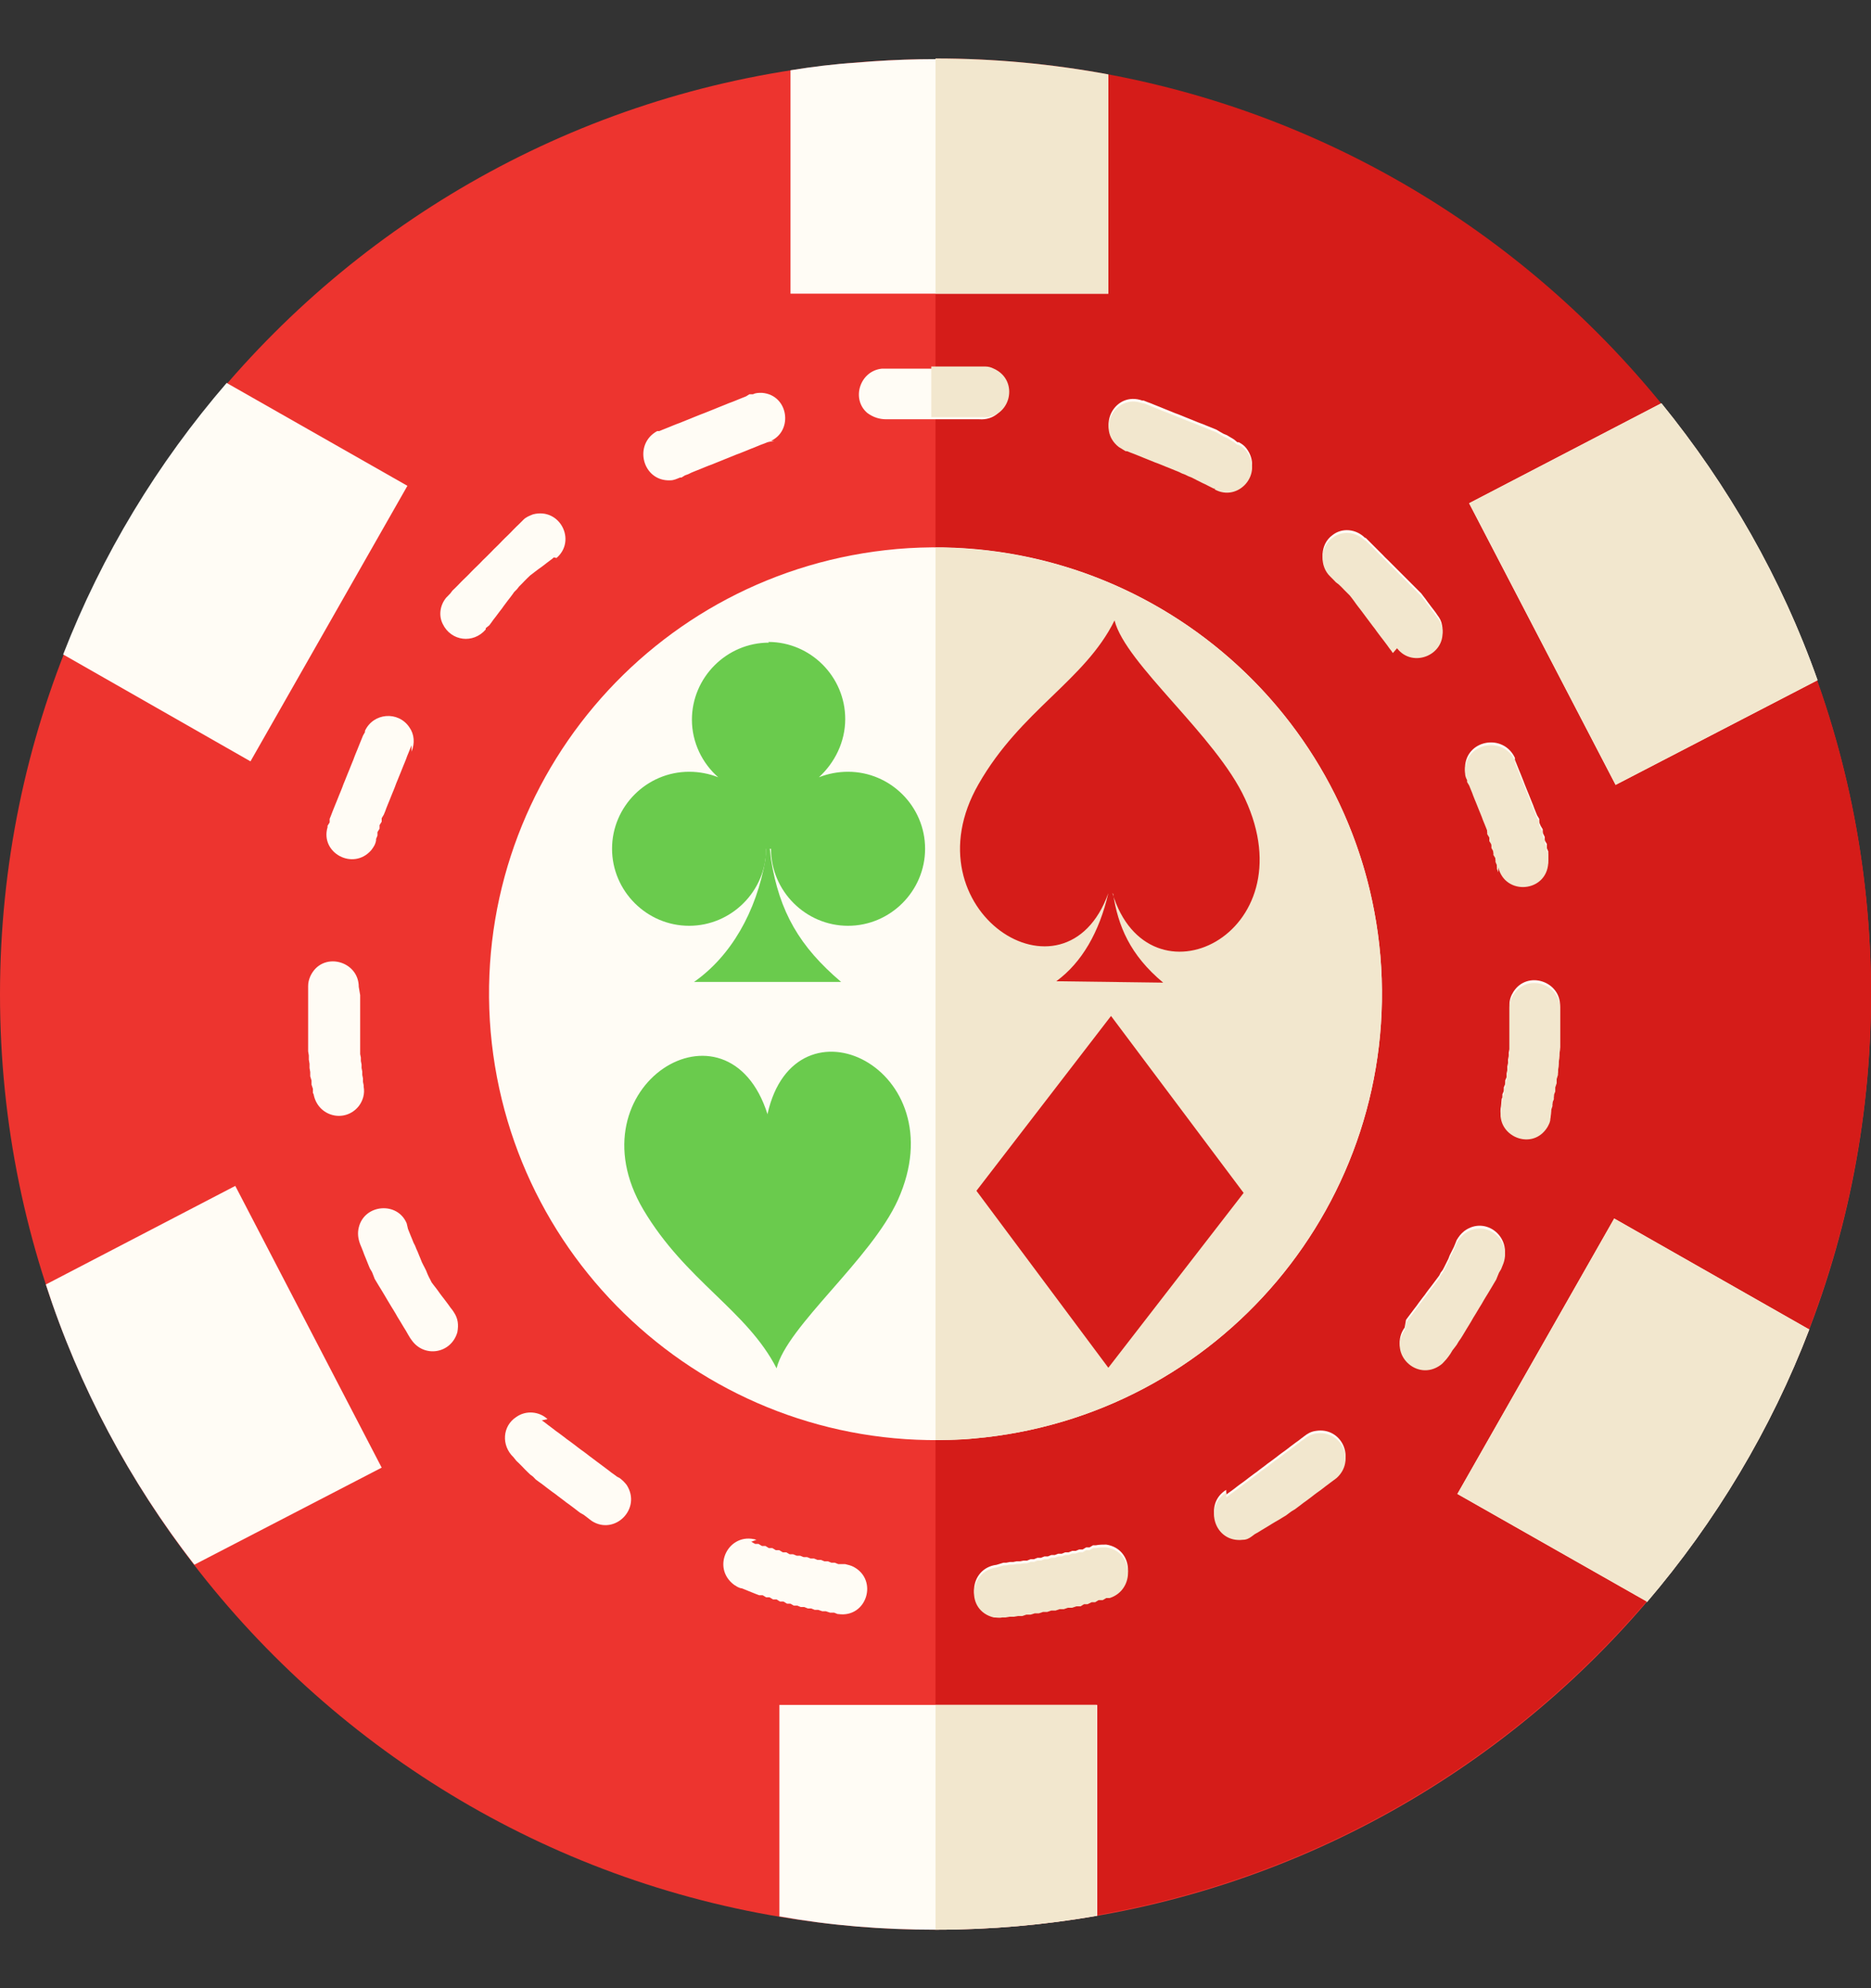
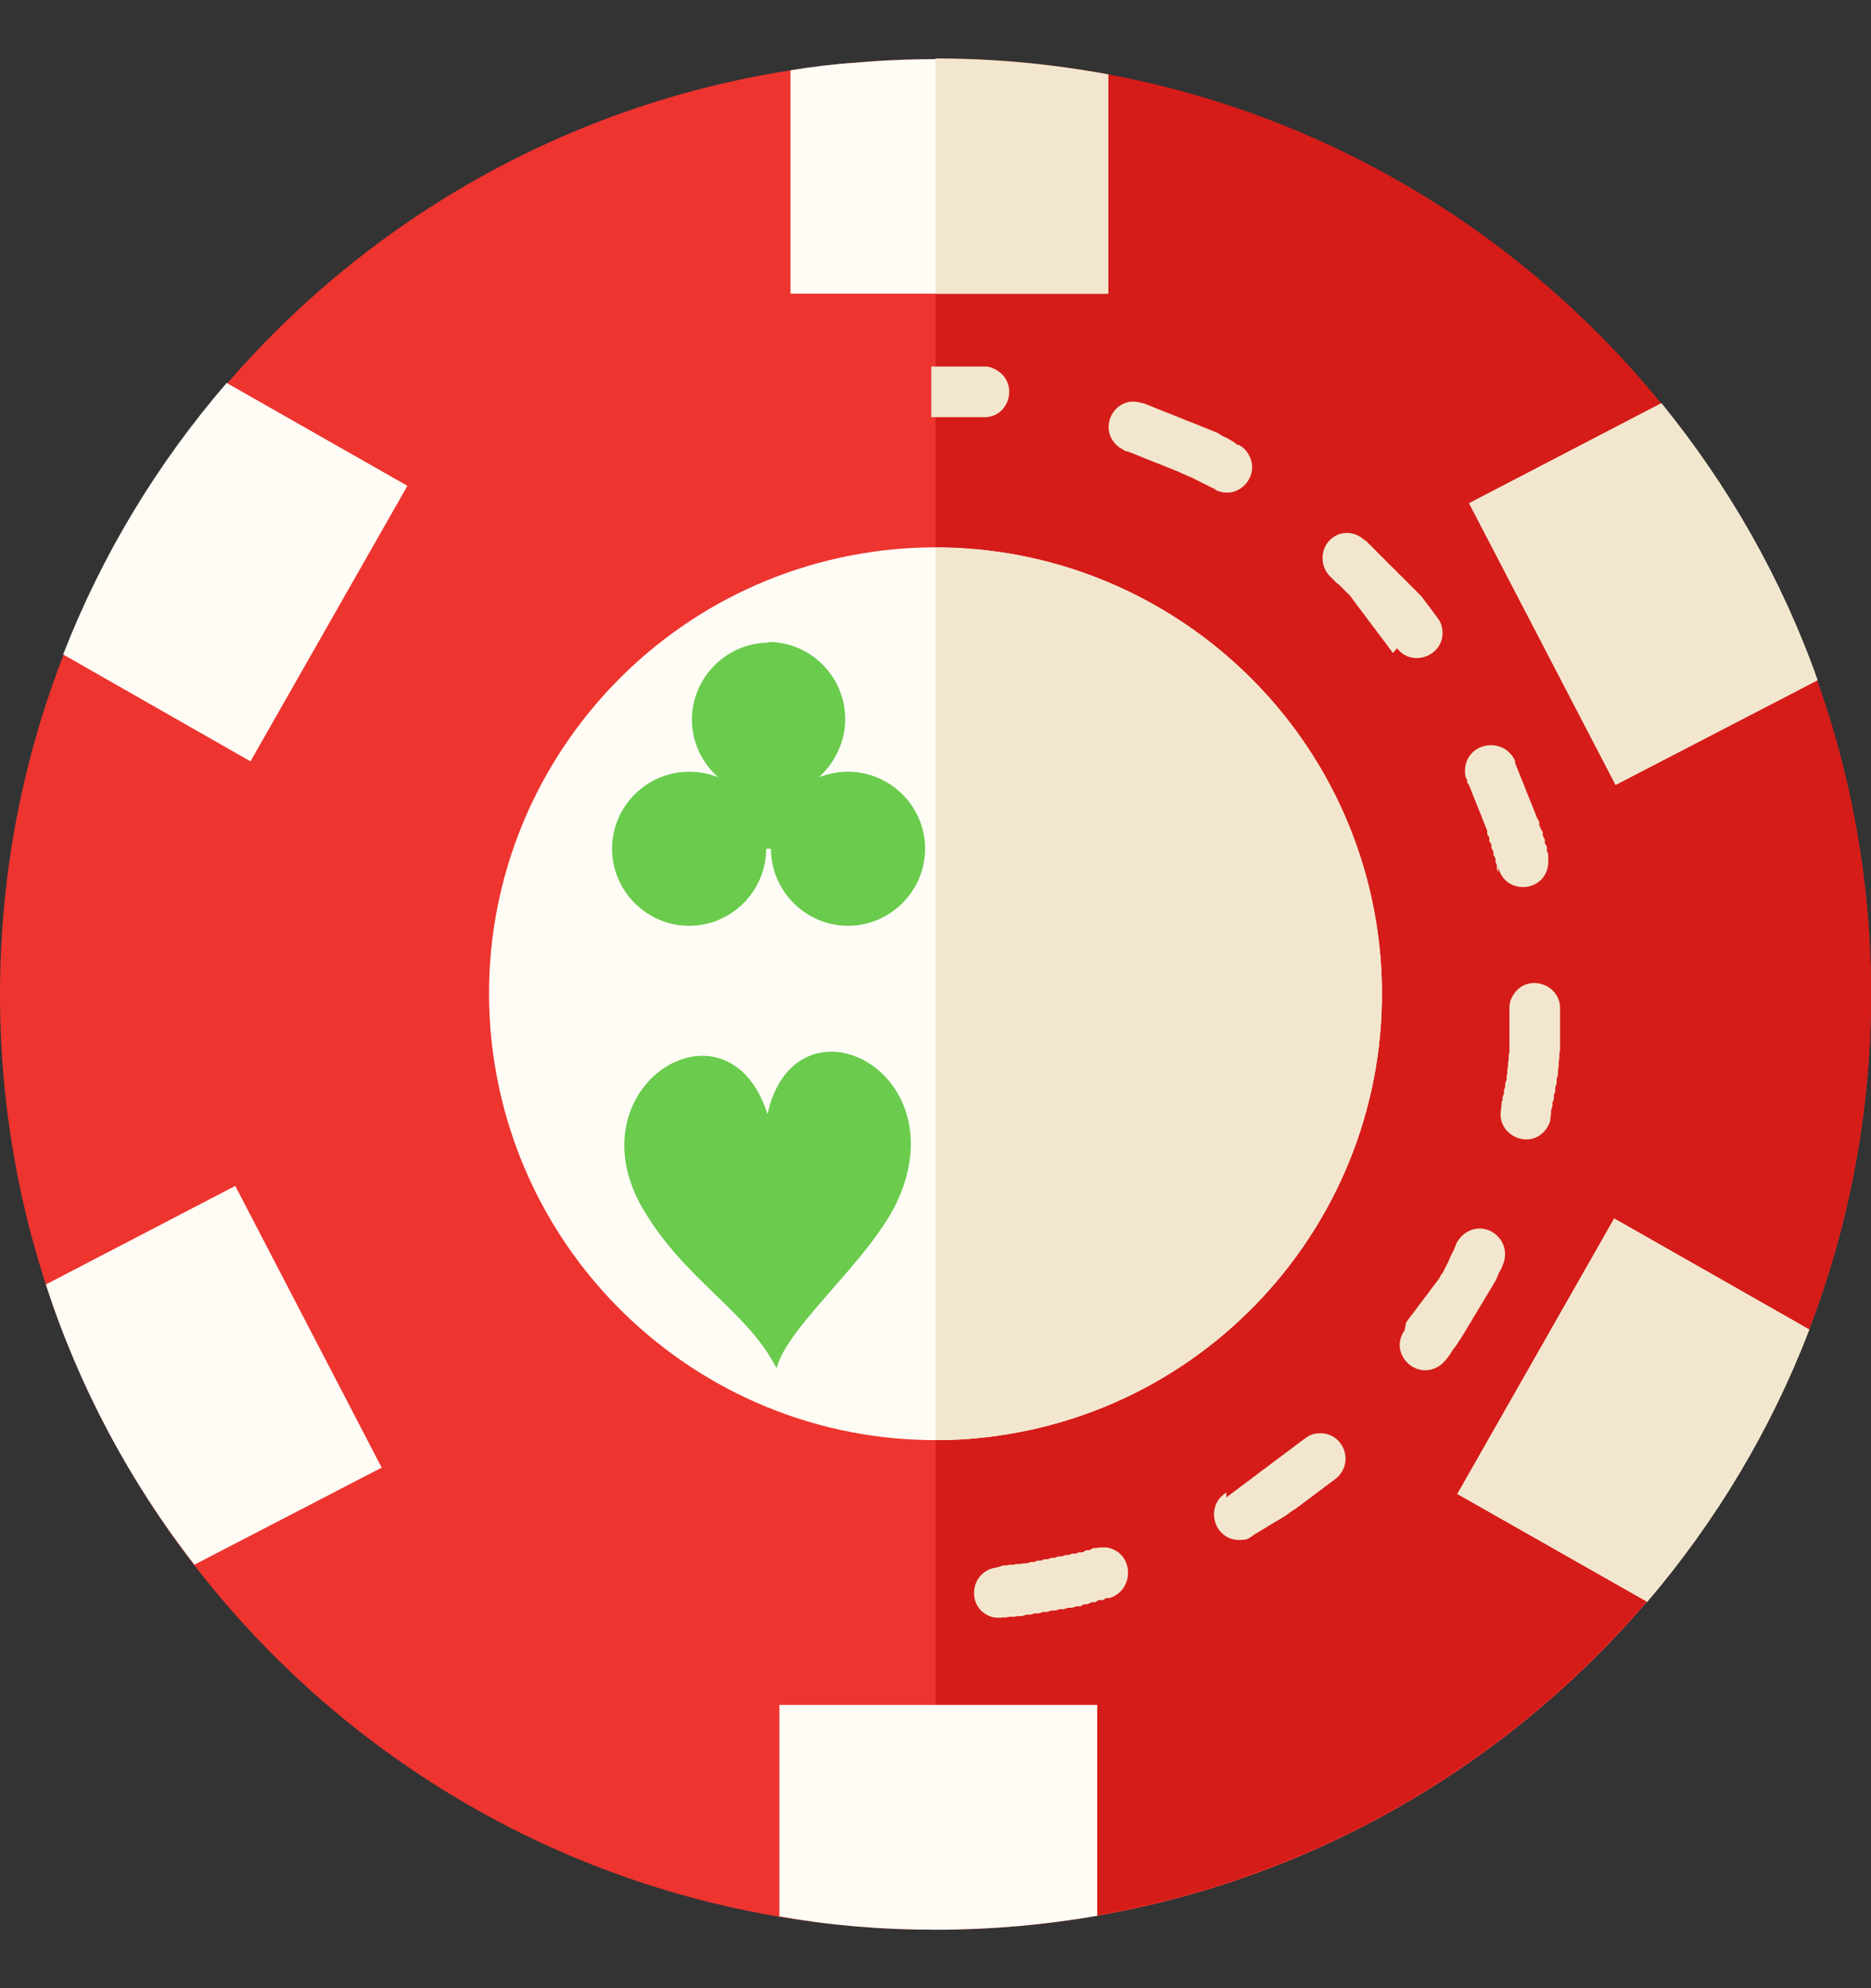
<svg xmlns="http://www.w3.org/2000/svg" width="16" height="17" viewBox="0 0 16 17" fill="none">
  <rect x="0" y="0" width="16" height="17" fill="#333333" stroke="none" />
  <path d="M8 16.5C12.418 16.5 16 12.92 16 8.503C16 4.086 12.418 0.506 8 0.506C3.582 0.506 0 4.086 0 8.503C0 12.92 3.582 16.5 8 16.5Z" fill="#ED342F" />
  <path fill-rule="evenodd" clip-rule="evenodd" d="M8 0.5C12.421 0.5 16 4.083 16 8.497C16 12.911 12.415 16.494 8 16.494V0.5Z" fill="#D51C19" />
  <path fill-rule="evenodd" clip-rule="evenodd" d="M7.673 4.694C9.774 4.516 11.62 6.071 11.804 8.171C11.982 10.271 10.427 12.116 8.326 12.3C6.225 12.478 4.38 10.923 4.196 8.823C4.017 6.723 5.572 4.878 7.673 4.694Z" fill="#FFFCF5" />
-   <path fill-rule="evenodd" clip-rule="evenodd" d="M7.543 3.152C7.353 3.17 7.276 3.413 7.418 3.532C7.466 3.567 7.519 3.585 7.578 3.585H7.608H7.638H7.667H7.697H7.727H7.756H7.786H7.816H7.845H7.875H7.905H7.934H7.964H7.994H8.059H8.089H8.118H8.148H8.178H8.207H8.237H8.267H8.296H8.326H8.356H8.374C8.617 3.603 8.7 3.271 8.475 3.17C8.451 3.158 8.427 3.152 8.403 3.152H8.386H8.35H8.314H8.279H8.243H8.207H8.172H8.136H8.101H8.065H8.029H7.994H7.857H7.822H7.786H7.75H7.715H7.679H7.644H7.608H7.572H7.537H7.501H7.466H7.543ZM6.564 3.781C6.789 3.71 6.753 3.377 6.516 3.359C6.486 3.359 6.463 3.359 6.439 3.371H6.409L6.38 3.389L6.35 3.401L6.32 3.413L6.291 3.425L6.261 3.437L6.231 3.448L6.202 3.46L6.172 3.472L6.142 3.484L6.113 3.496L6.083 3.508L6.053 3.52L6.023 3.532L5.994 3.543L5.964 3.555L5.934 3.567L5.905 3.579L5.875 3.591L5.845 3.603L5.816 3.615L5.786 3.626L5.756 3.638L5.727 3.65L5.697 3.662L5.667 3.674L5.638 3.686H5.62C5.412 3.799 5.495 4.119 5.733 4.107C5.762 4.107 5.786 4.095 5.816 4.083H5.828L5.857 4.065L5.887 4.054L5.911 4.042L5.94 4.03L5.97 4.018L6 4.006L6.029 3.994L6.059 3.982L6.089 3.971L6.118 3.959L6.148 3.947L6.178 3.935L6.207 3.923L6.237 3.911L6.267 3.899L6.296 3.887L6.326 3.876L6.356 3.864L6.386 3.852L6.415 3.84L6.445 3.828L6.475 3.816L6.504 3.804L6.534 3.793L6.564 3.781L6.593 3.769H6.623L6.564 3.781ZM4.759 4.771C4.932 4.623 4.789 4.338 4.558 4.398C4.528 4.41 4.498 4.421 4.475 4.445L4.463 4.457L4.439 4.481L4.415 4.504L4.391 4.528L4.368 4.552L4.344 4.576L4.32 4.599L4.296 4.623L4.273 4.647L4.249 4.671L4.225 4.694L4.202 4.718L4.178 4.742L4.154 4.766L4.13 4.789L4.107 4.813L4.083 4.837L4.059 4.86L4.035 4.884L4.012 4.908L3.988 4.932L3.964 4.955L3.94 4.979L3.917 5.003L3.893 5.027L3.869 5.05L3.851 5.074L3.828 5.098L3.816 5.11C3.762 5.175 3.75 5.264 3.786 5.335C3.857 5.483 4.047 5.507 4.154 5.382V5.371L4.184 5.347L4.202 5.323L4.219 5.299L4.237 5.276L4.255 5.252L4.273 5.228L4.291 5.205L4.308 5.181L4.326 5.157L4.344 5.133L4.362 5.11L4.38 5.086L4.397 5.062L4.421 5.038L4.439 5.015L4.463 4.991L4.486 4.967L4.51 4.943L4.534 4.92L4.558 4.902L4.581 4.884L4.605 4.866L4.629 4.849L4.653 4.831L4.676 4.813L4.7 4.795L4.724 4.777L4.736 4.766L4.759 4.771ZM3.519 6.427C3.549 6.355 3.543 6.278 3.501 6.219C3.406 6.077 3.193 6.094 3.121 6.249V6.26L3.104 6.29L3.092 6.32L3.08 6.349L3.068 6.379L3.056 6.409L3.044 6.438L3.032 6.468L3.021 6.498L3.009 6.527L2.997 6.557L2.985 6.587L2.973 6.616L2.961 6.646L2.949 6.676L2.937 6.705L2.926 6.735L2.914 6.765L2.902 6.794L2.89 6.824L2.878 6.854L2.866 6.883L2.854 6.913L2.842 6.943L2.831 6.972L2.819 7.002V7.032L2.801 7.061V7.073C2.736 7.293 3.021 7.447 3.175 7.269C3.193 7.245 3.21 7.222 3.216 7.186V7.174L3.228 7.144V7.115L3.246 7.085V7.055L3.264 7.026V6.996L3.282 6.966L3.294 6.937L3.305 6.907L3.317 6.877L3.329 6.848L3.341 6.818L3.353 6.788L3.365 6.759L3.377 6.729L3.388 6.699L3.4 6.67L3.412 6.64L3.424 6.611L3.436 6.581L3.448 6.551L3.46 6.522L3.472 6.492L3.483 6.462L3.495 6.433L3.507 6.403L3.519 6.373V6.361V6.427ZM3.068 8.438C3.068 8.212 2.753 8.129 2.653 8.349C2.641 8.378 2.635 8.402 2.635 8.432V8.562V8.598V8.633V8.669V8.705V8.74V8.776V8.811V8.847V8.883V8.918V8.954V8.989L2.641 9.025V9.061L2.647 9.096V9.132L2.653 9.167V9.203L2.664 9.239V9.274L2.676 9.31V9.345L2.682 9.357C2.718 9.547 2.949 9.606 3.068 9.458C3.104 9.411 3.121 9.351 3.11 9.292V9.28L3.104 9.25V9.221L3.098 9.191V9.162L3.092 9.132V9.102L3.086 9.072V9.043L3.08 9.013V8.984V8.954V8.924V8.895V8.865V8.835V8.806V8.776V8.746V8.717V8.687V8.657V8.628V8.598V8.568V8.539V8.509L3.068 8.438ZM3.478 10.461C3.4 10.271 3.115 10.295 3.068 10.496C3.056 10.544 3.062 10.591 3.08 10.639L3.092 10.668L3.104 10.698L3.115 10.728L3.127 10.757L3.139 10.787L3.151 10.817L3.163 10.846L3.181 10.876L3.193 10.906L3.204 10.935L3.222 10.965L3.24 10.995L3.258 11.024L3.276 11.054L3.294 11.084L3.311 11.113L3.329 11.143L3.347 11.173L3.365 11.202L3.383 11.232L3.4 11.262L3.418 11.291L3.436 11.321L3.454 11.351L3.472 11.38L3.489 11.41L3.507 11.44L3.519 11.457C3.626 11.612 3.857 11.576 3.911 11.392C3.923 11.327 3.917 11.274 3.881 11.22L3.869 11.202L3.851 11.179L3.834 11.155L3.816 11.131L3.798 11.107L3.78 11.084L3.762 11.06L3.745 11.036L3.727 11.012L3.709 10.989L3.691 10.965L3.679 10.941L3.667 10.918L3.656 10.894L3.644 10.864L3.632 10.84L3.62 10.817L3.608 10.793L3.596 10.763L3.584 10.734L3.572 10.704L3.561 10.68L3.549 10.65L3.537 10.627L3.525 10.597L3.513 10.568L3.501 10.538L3.489 10.508L3.478 10.461ZM4.682 12.134C4.611 12.068 4.498 12.057 4.415 12.116C4.296 12.193 4.285 12.359 4.391 12.46L4.415 12.49L4.439 12.513L4.463 12.537L4.486 12.561L4.51 12.585L4.534 12.608L4.558 12.626L4.581 12.65L4.605 12.668L4.629 12.685L4.653 12.703L4.676 12.721L4.7 12.739L4.724 12.757L4.748 12.774L4.771 12.792L4.795 12.81L4.819 12.828L4.842 12.846L4.866 12.863L4.89 12.881L4.914 12.899L4.937 12.917L4.961 12.935L4.991 12.952L5.015 12.97L5.038 12.988L5.062 13.006C5.258 13.13 5.489 12.899 5.359 12.697C5.341 12.674 5.323 12.656 5.299 12.638L5.276 12.626L5.252 12.608L5.228 12.591L5.205 12.573L5.181 12.555L5.157 12.537L5.133 12.519L5.11 12.502L5.086 12.484L5.062 12.466L5.038 12.448L5.015 12.43L4.991 12.412L4.967 12.395L4.943 12.377L4.92 12.359L4.896 12.341L4.872 12.323L4.848 12.306L4.825 12.288L4.801 12.27L4.777 12.252L4.753 12.235L4.73 12.217L4.706 12.199L4.682 12.181L4.659 12.163L4.635 12.146H4.629L4.682 12.134ZM6.469 13.166C6.231 13.095 6.077 13.403 6.279 13.552C6.296 13.563 6.314 13.575 6.338 13.581H6.344L6.374 13.593L6.403 13.605L6.433 13.617L6.463 13.629L6.492 13.64H6.522L6.552 13.658H6.581L6.611 13.676H6.641L6.67 13.694H6.7L6.73 13.712H6.759L6.789 13.729H6.819L6.848 13.741H6.878L6.908 13.753H6.937L6.967 13.765H6.997L7.032 13.777H7.062L7.098 13.789H7.133L7.163 13.801H7.169C7.412 13.836 7.513 13.51 7.299 13.397C7.276 13.385 7.252 13.38 7.228 13.374H7.199H7.169L7.139 13.362H7.11L7.08 13.35H7.05L7.021 13.338H6.991L6.961 13.326H6.932L6.902 13.314H6.872L6.842 13.302H6.813L6.783 13.29H6.753L6.724 13.273H6.694L6.664 13.255H6.635L6.605 13.237H6.575L6.546 13.219H6.516L6.486 13.201H6.457L6.427 13.184H6.421L6.469 13.166ZM8.522 13.38C8.285 13.409 8.255 13.747 8.498 13.807C8.522 13.807 8.546 13.813 8.569 13.807H8.599L8.635 13.801H8.67L8.706 13.795H8.742L8.777 13.783H8.813L8.848 13.771H8.884L8.92 13.759H8.955L8.991 13.747H9.026L9.062 13.736H9.098L9.133 13.724H9.169L9.204 13.712H9.24L9.27 13.694H9.299L9.335 13.676H9.365L9.394 13.658H9.43L9.46 13.64H9.489C9.709 13.569 9.697 13.243 9.46 13.207C9.43 13.207 9.4 13.207 9.371 13.213H9.347L9.317 13.231H9.288L9.258 13.249H9.228L9.199 13.261H9.169L9.139 13.273H9.11L9.08 13.285H9.05L9.021 13.296H8.991L8.961 13.308H8.932L8.902 13.32H8.872L8.842 13.332H8.813L8.783 13.344H8.753L8.724 13.35H8.694L8.664 13.356H8.635L8.605 13.362H8.581L8.522 13.38ZM10.486 12.739C10.291 12.857 10.386 13.172 10.629 13.142C10.659 13.142 10.682 13.13 10.706 13.113L10.73 13.095L10.759 13.077L10.789 13.059L10.819 13.041L10.848 13.024L10.878 13.006L10.908 12.988L10.937 12.97L10.967 12.952L10.997 12.935L11.021 12.917L11.044 12.899L11.074 12.881L11.098 12.863L11.121 12.846L11.145 12.828L11.169 12.81L11.193 12.792L11.216 12.774L11.24 12.757L11.264 12.739L11.288 12.721L11.311 12.703L11.335 12.685L11.359 12.668L11.383 12.65L11.406 12.632L11.43 12.614C11.596 12.466 11.472 12.199 11.252 12.235C11.21 12.241 11.181 12.258 11.151 12.282L11.127 12.3L11.104 12.318L11.08 12.335L11.056 12.353L11.032 12.371L11.009 12.389L10.985 12.407L10.961 12.424L10.937 12.442L10.914 12.46L10.89 12.478L10.866 12.496L10.842 12.513L10.819 12.531L10.795 12.549L10.771 12.567L10.748 12.585L10.724 12.602L10.7 12.62L10.676 12.638L10.653 12.656L10.629 12.674L10.605 12.691L10.581 12.709L10.558 12.727L10.534 12.745L10.51 12.762L10.486 12.78V12.739ZM12.012 11.351C11.869 11.552 12.118 11.796 12.32 11.647C12.338 11.635 12.35 11.618 12.368 11.6L12.386 11.576L12.403 11.552L12.421 11.523L12.439 11.499L12.457 11.475L12.475 11.445L12.492 11.422L12.51 11.392L12.528 11.363L12.546 11.333L12.563 11.303L12.581 11.274L12.599 11.244L12.617 11.214L12.635 11.184L12.653 11.155L12.67 11.125L12.688 11.095L12.706 11.066L12.724 11.036L12.742 11.007L12.759 10.977L12.777 10.947L12.795 10.918L12.807 10.888L12.819 10.858L12.836 10.829L12.848 10.799C12.943 10.585 12.706 10.389 12.522 10.526C12.492 10.55 12.475 10.573 12.457 10.603L12.445 10.633L12.433 10.662L12.421 10.686L12.409 10.71L12.397 10.734L12.386 10.763L12.374 10.787L12.362 10.811L12.35 10.835L12.338 10.858L12.32 10.882L12.308 10.906L12.291 10.929L12.273 10.953L12.255 10.977L12.237 11.001L12.219 11.024L12.201 11.048L12.184 11.072L12.166 11.095L12.148 11.119L12.13 11.143L12.113 11.167L12.095 11.19L12.077 11.214L12.059 11.238L12.041 11.262L12.024 11.285L12.012 11.351ZM12.836 9.458C12.789 9.689 13.104 9.826 13.234 9.612C13.246 9.589 13.258 9.571 13.258 9.541L13.264 9.5V9.47L13.276 9.434V9.405L13.288 9.375V9.339L13.299 9.31V9.274L13.311 9.239V9.203L13.323 9.167V9.132L13.329 9.096V9.061L13.335 9.025V8.989L13.341 8.954V8.918V8.883V8.847V8.811V8.776V8.74V8.705V8.669V8.633V8.604C13.347 8.39 13.062 8.295 12.943 8.479C12.92 8.515 12.908 8.55 12.908 8.592V8.616V8.645V8.675V8.705V8.734V8.764V8.794V8.823V8.853V8.883V8.912V8.942V8.972L12.902 9.001V9.031L12.896 9.061V9.09L12.89 9.12V9.15L12.884 9.179V9.209L12.872 9.239V9.268L12.86 9.298V9.328L12.848 9.357V9.387L12.842 9.393L12.836 9.458ZM12.813 7.394C12.872 7.637 13.222 7.607 13.24 7.358C13.24 7.334 13.24 7.316 13.24 7.299V7.281L13.228 7.251V7.216L13.21 7.186V7.156L13.193 7.121V7.091L13.175 7.061L13.163 7.032V7.002L13.145 6.972L13.133 6.943L13.121 6.913L13.11 6.883L13.098 6.854L13.086 6.824L13.074 6.794L13.062 6.765L13.05 6.735L13.038 6.705L13.027 6.676L13.015 6.646L13.003 6.616L12.991 6.587L12.979 6.557L12.967 6.527L12.955 6.498V6.48C12.854 6.266 12.534 6.326 12.528 6.563C12.528 6.593 12.528 6.616 12.546 6.646V6.664L12.563 6.694L12.575 6.723L12.587 6.753L12.599 6.783L12.611 6.812L12.623 6.842L12.635 6.872L12.647 6.901L12.659 6.931L12.67 6.961L12.682 6.99L12.694 7.02L12.706 7.05L12.718 7.079V7.109L12.736 7.139V7.168L12.754 7.198V7.227L12.771 7.257V7.287L12.789 7.316V7.346L12.801 7.376V7.405L12.813 7.435V7.453V7.394ZM11.946 5.519C12.083 5.697 12.374 5.572 12.332 5.347C12.326 5.311 12.314 5.288 12.291 5.258L12.279 5.24L12.261 5.216L12.243 5.193L12.225 5.169L12.207 5.145L12.19 5.121L12.172 5.098L12.154 5.074L12.13 5.05L12.107 5.027L12.083 5.003L12.059 4.979L12.035 4.955L12.012 4.932L11.988 4.908L11.964 4.884L11.94 4.86L11.917 4.837L11.893 4.813L11.869 4.789L11.845 4.766L11.822 4.742L11.798 4.718L11.774 4.694L11.751 4.671L11.727 4.647L11.703 4.623L11.679 4.599H11.673C11.596 4.522 11.477 4.51 11.394 4.576C11.288 4.653 11.282 4.819 11.377 4.908L11.4 4.932L11.424 4.955L11.448 4.973L11.472 4.997L11.495 5.021L11.519 5.044L11.543 5.068L11.561 5.092L11.578 5.116L11.596 5.139L11.614 5.163L11.632 5.187L11.65 5.21L11.667 5.234L11.685 5.258L11.703 5.282L11.721 5.305L11.739 5.329L11.756 5.353L11.774 5.377L11.792 5.4L11.81 5.424L11.828 5.448L11.845 5.471L11.863 5.495L11.881 5.519L11.899 5.543L11.911 5.56L11.946 5.519ZM10.386 4.16C10.587 4.273 10.807 4.03 10.659 3.834C10.641 3.81 10.617 3.793 10.593 3.781H10.581L10.552 3.757L10.522 3.739L10.492 3.721L10.463 3.709L10.433 3.692L10.403 3.674L10.374 3.662L10.344 3.65L10.314 3.638L10.285 3.626L10.255 3.615L10.225 3.603L10.196 3.591L10.166 3.579L10.136 3.567L10.107 3.555L10.077 3.543L10.047 3.532L10.018 3.52L9.988 3.508L9.958 3.496L9.929 3.484L9.899 3.472L9.869 3.46L9.84 3.448L9.81 3.437L9.78 3.425H9.768C9.537 3.342 9.371 3.644 9.567 3.799C9.584 3.81 9.608 3.822 9.626 3.834H9.638L9.667 3.846L9.697 3.858L9.727 3.87L9.756 3.882L9.786 3.893L9.816 3.905L9.845 3.917L9.875 3.929L9.905 3.941L9.934 3.953L9.964 3.965L9.994 3.976L10.024 3.988L10.053 4L10.083 4.012L10.107 4.024L10.136 4.036L10.16 4.048L10.19 4.06L10.213 4.071L10.237 4.083L10.261 4.095L10.285 4.107L10.308 4.119L10.332 4.131L10.356 4.143L10.38 4.154H10.391L10.386 4.16Z" fill="#FFFCF5" />
  <path fill-rule="evenodd" clip-rule="evenodd" d="M9.478 0.637V2.511H6.76V0.601C6.944 0.571 7.128 0.548 7.318 0.536C8.059 0.471 8.783 0.512 9.478 0.643V0.637Z" fill="#FFFCF5" />
  <path fill-rule="evenodd" clip-rule="evenodd" d="M1.941 3.276L3.484 4.154L2.142 6.51L0.54 5.596C0.872 4.742 1.347 3.959 1.941 3.271V3.276Z" fill="#FFFCF5" />
  <path fill-rule="evenodd" clip-rule="evenodd" d="M14.207 3.448L12.563 4.303L13.816 6.711L15.543 5.816C15.234 4.943 14.777 4.149 14.207 3.448Z" fill="#FFFCF5" />
  <path fill-rule="evenodd" clip-rule="evenodd" d="M6.665 16.387V14.578H9.383V16.381C8.932 16.459 8.475 16.5 8.006 16.5C7.537 16.5 7.104 16.464 6.67 16.387H6.665Z" fill="#FFFCF5" />
  <path fill-rule="evenodd" clip-rule="evenodd" d="M14.083 13.694L12.463 12.774L13.804 10.419L15.472 11.368C15.145 12.223 14.671 13.012 14.083 13.7V13.694Z" fill="#FFFCF5" />
  <path fill-rule="evenodd" clip-rule="evenodd" d="M1.662 13.379L3.264 12.549L2.012 10.14L0.392 10.983C0.676 11.861 1.11 12.668 1.662 13.379Z" fill="#FFFCF5" />
  <path fill-rule="evenodd" clip-rule="evenodd" d="M9.513 7.637C9.828 8.651 11.187 7.993 10.647 6.83C10.398 6.29 9.626 5.679 9.531 5.305C9.276 5.821 8.73 6.071 8.368 6.705C7.751 7.779 9.11 8.663 9.478 7.637C9.395 7.969 9.252 8.23 9.033 8.39L9.947 8.402C9.662 8.165 9.561 7.916 9.519 7.643L9.513 7.637Z" fill="#6ACB4D" />
  <path fill-rule="evenodd" clip-rule="evenodd" d="M6.564 9.523C6.801 8.467 8.184 9.132 7.679 10.259C7.448 10.769 6.73 11.339 6.641 11.7C6.386 11.202 5.863 10.953 5.501 10.342C4.878 9.286 6.225 8.455 6.564 9.529V9.523Z" fill="#6ACB4D" />
-   <path fill-rule="evenodd" clip-rule="evenodd" d="M6.593 7.346L6.564 7.073L6.546 7.346C6.469 7.797 6.249 8.177 5.935 8.396H7.193C6.837 8.094 6.665 7.797 6.593 7.346Z" fill="#6ACB4D" />
  <path fill-rule="evenodd" clip-rule="evenodd" d="M6.57 5.489C6.932 5.489 7.228 5.786 7.228 6.148C7.228 6.343 7.139 6.521 7.003 6.646C7.08 6.616 7.163 6.599 7.252 6.599C7.614 6.599 7.911 6.895 7.911 7.257C7.911 7.619 7.614 7.916 7.252 7.916C6.89 7.916 6.593 7.619 6.593 7.257H6.552C6.552 7.619 6.255 7.916 5.893 7.916C5.531 7.916 5.234 7.619 5.234 7.257C5.234 6.895 5.531 6.599 5.893 6.599C5.982 6.599 6.065 6.616 6.142 6.646C6.006 6.527 5.917 6.349 5.917 6.154C5.917 5.792 6.214 5.495 6.576 5.495L6.57 5.489Z" fill="#6ACB4D" />
  <path fill-rule="evenodd" clip-rule="evenodd" d="M8.35 10.182L9.501 8.687L10.635 10.2L9.478 11.695L8.35 10.182Z" fill="#6ACB4D" />
  <path fill-rule="evenodd" clip-rule="evenodd" d="M8 4.682C9.964 4.682 11.632 6.183 11.804 8.171C11.982 10.271 10.427 12.116 8.326 12.3C8.22 12.312 8.107 12.312 8 12.312V4.682Z" fill="#F2E7CE" />
  <path fill-rule="evenodd" clip-rule="evenodd" d="M8 3.567H8.083H8.113H8.142H8.172H8.202H8.231H8.261H8.291H8.32H8.35H8.38H8.398C8.641 3.585 8.724 3.253 8.498 3.152C8.475 3.14 8.451 3.134 8.427 3.134H8.409H8.374H8.338H8.303H8.267H8.231H8.196H8.16H8.125H8.089H8.053H8.018H7.964V3.567H8ZM8.522 13.403C8.285 13.433 8.255 13.771 8.498 13.83C8.522 13.83 8.546 13.836 8.57 13.83H8.599L8.635 13.824H8.671L8.706 13.818H8.742L8.777 13.806H8.813L8.849 13.795H8.884L8.92 13.783H8.955L8.991 13.771H9.027L9.062 13.759H9.098L9.133 13.747H9.169L9.205 13.735H9.24L9.27 13.717H9.3L9.335 13.7H9.365L9.395 13.682H9.43L9.46 13.664H9.49C9.709 13.593 9.697 13.267 9.46 13.231C9.43 13.231 9.401 13.231 9.371 13.237H9.347L9.317 13.255H9.288L9.258 13.273H9.228L9.199 13.284H9.169L9.139 13.296H9.11L9.08 13.308H9.05L9.021 13.32H8.991L8.961 13.332H8.932L8.902 13.344H8.872L8.843 13.356H8.813L8.783 13.367H8.754L8.724 13.373H8.694L8.665 13.379H8.635L8.605 13.385H8.582L8.522 13.403ZM10.487 12.762C10.291 12.881 10.386 13.195 10.629 13.166C10.659 13.166 10.682 13.154 10.706 13.136L10.73 13.118L10.76 13.101L10.789 13.083L10.819 13.065L10.849 13.047L10.878 13.029L10.908 13.011L10.938 12.994L10.967 12.976L10.997 12.958L11.021 12.94L11.044 12.923L11.074 12.905L11.098 12.887L11.122 12.869L11.145 12.851L11.169 12.834L11.193 12.816L11.217 12.798L11.24 12.78L11.264 12.762L11.288 12.745L11.312 12.727L11.335 12.709L11.359 12.691L11.383 12.673L11.406 12.656L11.43 12.638C11.596 12.489 11.472 12.223 11.252 12.258C11.211 12.264 11.181 12.282 11.151 12.306L11.127 12.323L11.104 12.341L11.08 12.359L11.056 12.377L11.033 12.395L11.009 12.412L10.985 12.43L10.961 12.448L10.938 12.466L10.914 12.483L10.89 12.501L10.866 12.519L10.843 12.537L10.819 12.555L10.795 12.572L10.771 12.59L10.748 12.608L10.724 12.626L10.7 12.644L10.677 12.662L10.653 12.679L10.629 12.697L10.605 12.715L10.582 12.733L10.558 12.751L10.534 12.768L10.51 12.786L10.487 12.804V12.762ZM12.012 11.374C11.869 11.576 12.119 11.819 12.32 11.671C12.338 11.659 12.35 11.641 12.368 11.623L12.386 11.6L12.403 11.576L12.421 11.546L12.439 11.523L12.457 11.499L12.475 11.469L12.492 11.445L12.51 11.416L12.528 11.386L12.546 11.356L12.564 11.327L12.582 11.297L12.599 11.267L12.617 11.238L12.635 11.208L12.653 11.178L12.671 11.149L12.688 11.119L12.706 11.089L12.724 11.06L12.742 11.03L12.76 11L12.777 10.971L12.795 10.941L12.807 10.911L12.819 10.882L12.837 10.852L12.849 10.822C12.944 10.609 12.706 10.413 12.522 10.55C12.492 10.573 12.475 10.597 12.457 10.627L12.445 10.656L12.433 10.686L12.421 10.71L12.409 10.733L12.398 10.757L12.386 10.787L12.374 10.811L12.362 10.834L12.35 10.858L12.338 10.882L12.32 10.905L12.309 10.929L12.291 10.953L12.273 10.977L12.255 11L12.237 11.024L12.22 11.048L12.202 11.072L12.184 11.095L12.166 11.119L12.148 11.143L12.13 11.166L12.113 11.19L12.095 11.214L12.077 11.238L12.059 11.261L12.041 11.285L12.024 11.309L12.012 11.374ZM12.837 9.482C12.789 9.713 13.104 9.85 13.234 9.636C13.246 9.612 13.258 9.594 13.258 9.565L13.264 9.523V9.494L13.276 9.458V9.428L13.288 9.399V9.363L13.3 9.333V9.298L13.312 9.262V9.227L13.323 9.191V9.155L13.329 9.12V9.084L13.335 9.049V9.013L13.341 8.977V8.942V8.906V8.871V8.835V8.799V8.764V8.728V8.693V8.657V8.627C13.347 8.414 13.062 8.319 12.944 8.503C12.92 8.538 12.908 8.574 12.908 8.616V8.639V8.669V8.699V8.728V8.758V8.788V8.817V8.847V8.877V8.906V8.936V8.966V8.995L12.902 9.025V9.055L12.896 9.084V9.114L12.89 9.144V9.173L12.884 9.203V9.233L12.872 9.262V9.292L12.861 9.322V9.351L12.849 9.381V9.411L12.843 9.416L12.837 9.482ZM12.813 7.417C12.872 7.66 13.223 7.631 13.24 7.382C13.24 7.358 13.24 7.34 13.24 7.322V7.304L13.228 7.275V7.239L13.211 7.21V7.18L13.193 7.144V7.115L13.175 7.085L13.163 7.055V7.026L13.145 6.996L13.133 6.966L13.122 6.937L13.11 6.907L13.098 6.877L13.086 6.848L13.074 6.818L13.062 6.788L13.05 6.759L13.039 6.729L13.027 6.699L13.015 6.67L13.003 6.64L12.991 6.61L12.979 6.581L12.967 6.551L12.956 6.521V6.504C12.855 6.29 12.534 6.349 12.528 6.587C12.528 6.616 12.528 6.64 12.546 6.67V6.687L12.564 6.717L12.576 6.747L12.588 6.776L12.599 6.806L12.611 6.836L12.623 6.865L12.635 6.895L12.647 6.925L12.659 6.954L12.671 6.984L12.682 7.014L12.694 7.043L12.706 7.073L12.718 7.103V7.132L12.736 7.162V7.192L12.754 7.221V7.251L12.771 7.281V7.31L12.789 7.34V7.37L12.801 7.399V7.429L12.813 7.459V7.477V7.417ZM11.947 5.543C12.083 5.72 12.374 5.596 12.332 5.37C12.326 5.335 12.315 5.311 12.291 5.281L12.279 5.264L12.261 5.24L12.243 5.216L12.226 5.192L12.208 5.169L12.19 5.145L12.172 5.121L12.154 5.098L12.13 5.074L12.107 5.05L12.083 5.026L12.059 5.003L12.036 4.979L12.012 4.955L11.988 4.931L11.964 4.908L11.941 4.884L11.917 4.86L11.893 4.837L11.869 4.813L11.846 4.789L11.822 4.765L11.798 4.742L11.774 4.718L11.751 4.694L11.727 4.67L11.703 4.647L11.68 4.623H11.674C11.596 4.546 11.478 4.534 11.395 4.599C11.288 4.676 11.282 4.842 11.377 4.931L11.401 4.955L11.424 4.979L11.448 4.997L11.472 5.02L11.495 5.044L11.519 5.068L11.543 5.092L11.561 5.115L11.579 5.139L11.596 5.163L11.614 5.187L11.632 5.21L11.65 5.234L11.668 5.258L11.685 5.281L11.703 5.305L11.721 5.329L11.739 5.353L11.757 5.376L11.774 5.4L11.792 5.424L11.81 5.448L11.828 5.471L11.846 5.495L11.864 5.519L11.881 5.543L11.899 5.566L11.911 5.584L11.947 5.543ZM10.386 4.184C10.588 4.297 10.807 4.053 10.659 3.858C10.641 3.834 10.617 3.816 10.593 3.804H10.582L10.552 3.781L10.522 3.763L10.492 3.745L10.463 3.733L10.433 3.715L10.403 3.697L10.374 3.686L10.344 3.674L10.315 3.662L10.285 3.65L10.255 3.638L10.226 3.626L10.196 3.614L10.166 3.603L10.136 3.591L10.107 3.579L10.077 3.567L10.047 3.555L10.018 3.543L9.988 3.531L9.958 3.52L9.929 3.508L9.899 3.496L9.869 3.484L9.84 3.472L9.81 3.46L9.78 3.448H9.769C9.537 3.365 9.371 3.668 9.567 3.822C9.585 3.834 9.608 3.846 9.626 3.858H9.638L9.668 3.87L9.697 3.881L9.727 3.893L9.757 3.905L9.786 3.917L9.816 3.929L9.846 3.941L9.875 3.953L9.905 3.964L9.935 3.976L9.964 3.988L9.994 4L10.024 4.012L10.053 4.024L10.083 4.036L10.107 4.048L10.136 4.059L10.16 4.071L10.19 4.083L10.214 4.095L10.237 4.107L10.261 4.119L10.285 4.131L10.309 4.142L10.332 4.154L10.356 4.166L10.38 4.178H10.392L10.386 4.184Z" fill="#F2E7CE" />
  <path fill-rule="evenodd" clip-rule="evenodd" d="M9.478 0.636V2.511H8V0.5C8.504 0.5 8.997 0.547 9.478 0.636Z" fill="#F2E7CE" />
  <path fill-rule="evenodd" clip-rule="evenodd" d="M14.208 3.448L12.564 4.303L13.816 6.711L15.543 5.816C15.235 4.943 14.778 4.149 14.208 3.448Z" fill="#F2E7CE" />
-   <path fill-rule="evenodd" clip-rule="evenodd" d="M8 14.578H9.377V16.381C8.932 16.459 8.469 16.5 8 16.5V14.578Z" fill="#F2E7CE" />
  <path fill-rule="evenodd" clip-rule="evenodd" d="M14.083 13.694L12.463 12.774L13.804 10.419L15.472 11.368C15.145 12.223 14.671 13.012 14.083 13.7V13.694Z" fill="#F2E7CE" />
-   <path fill-rule="evenodd" clip-rule="evenodd" d="M9.513 7.637C9.822 8.651 11.187 7.993 10.647 6.83C10.398 6.29 9.626 5.679 9.531 5.305C9.276 5.821 8.73 6.071 8.368 6.705C7.751 7.779 9.11 8.663 9.478 7.637C9.401 7.969 9.252 8.23 9.033 8.39L9.947 8.402C9.662 8.165 9.561 7.916 9.519 7.643L9.513 7.637Z" fill="#D51C19" />
-   <path fill-rule="evenodd" clip-rule="evenodd" d="M8.35 10.182L9.501 8.687L10.635 10.2L9.478 11.695L8.35 10.182Z" fill="#D51C19" />
</svg>